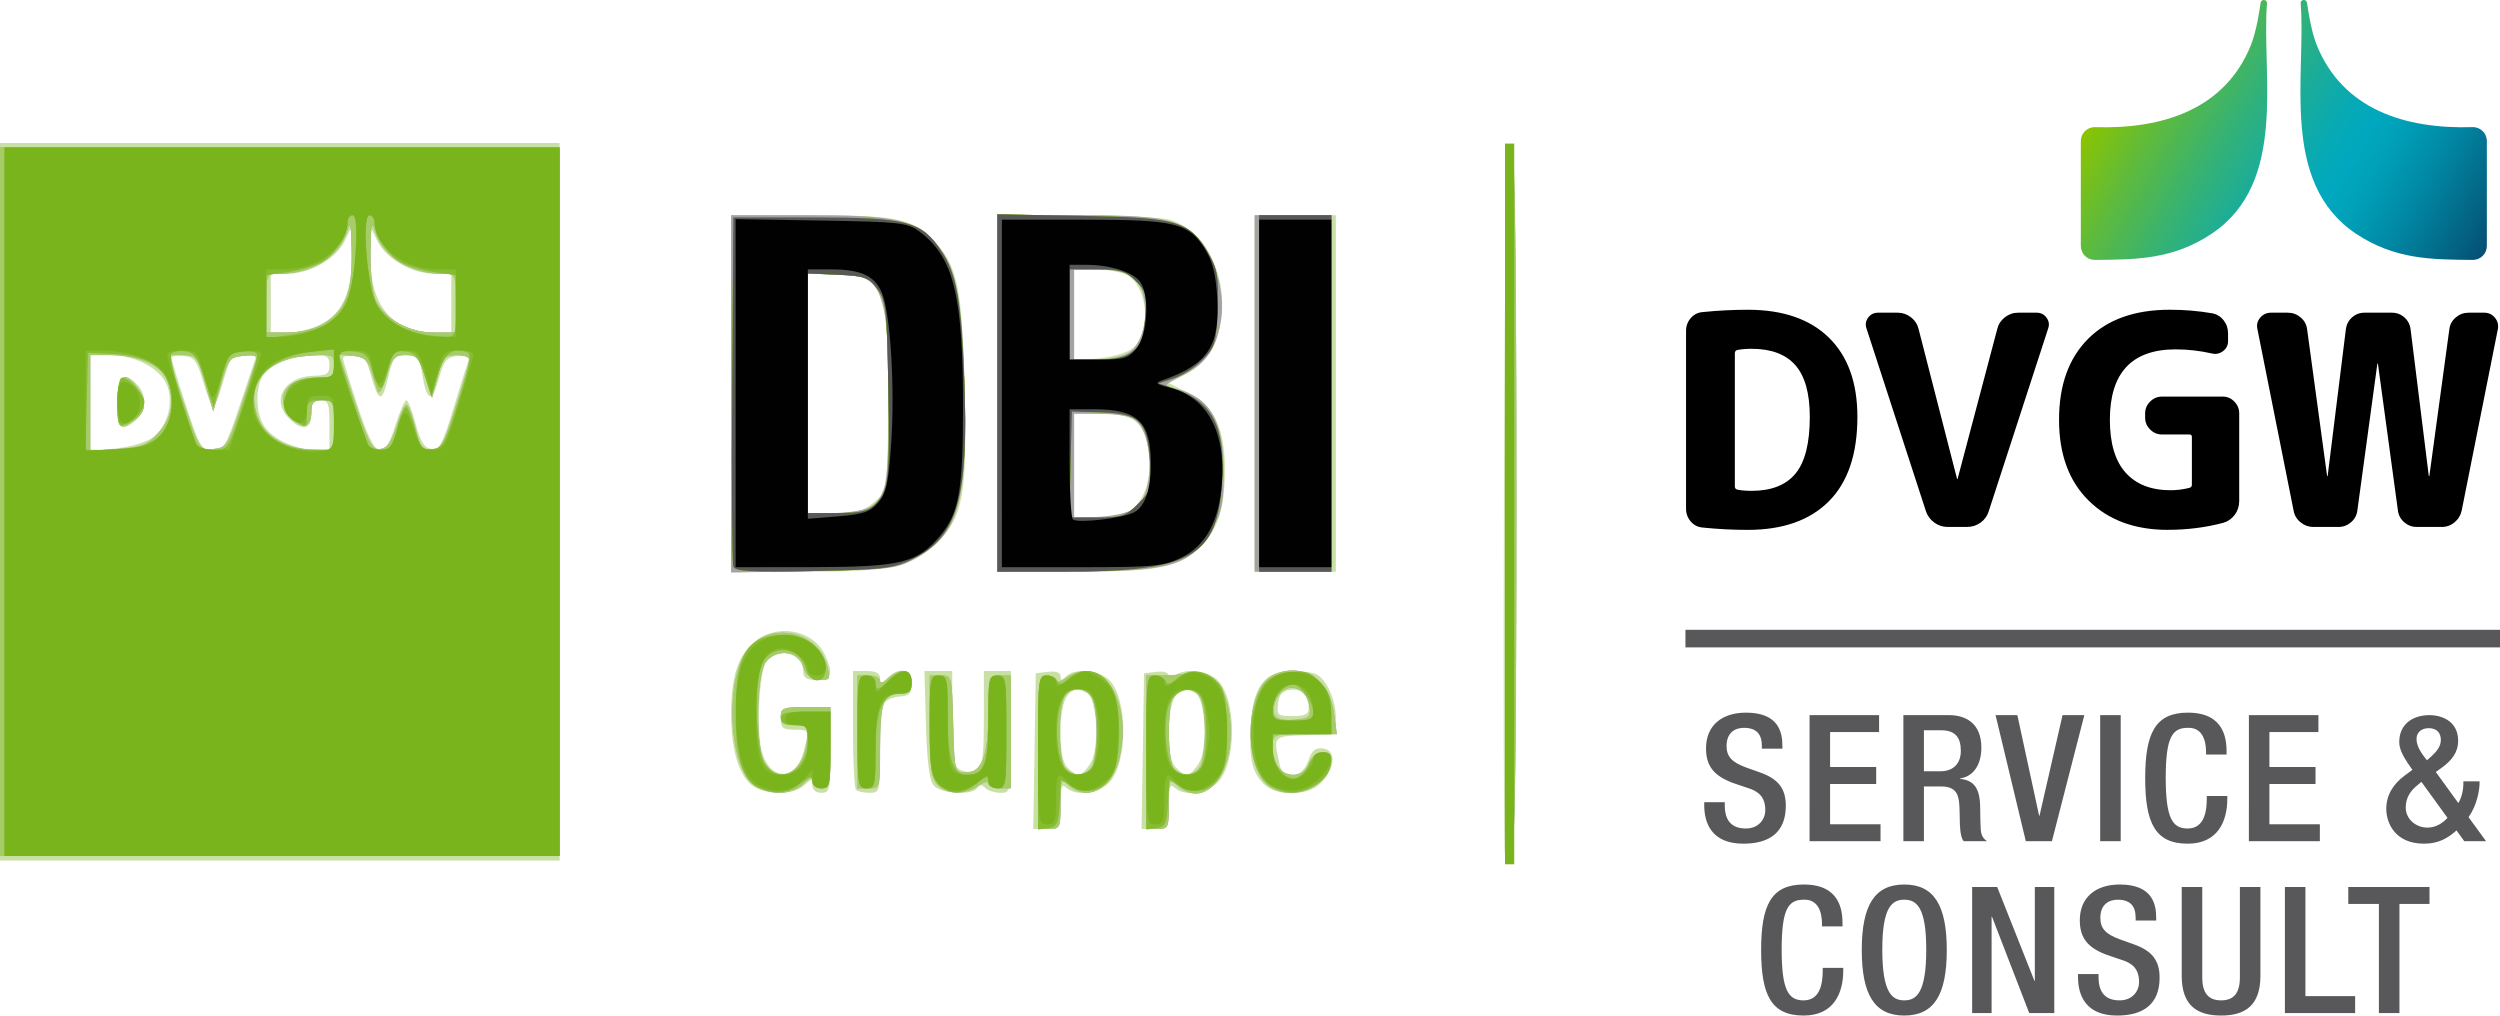
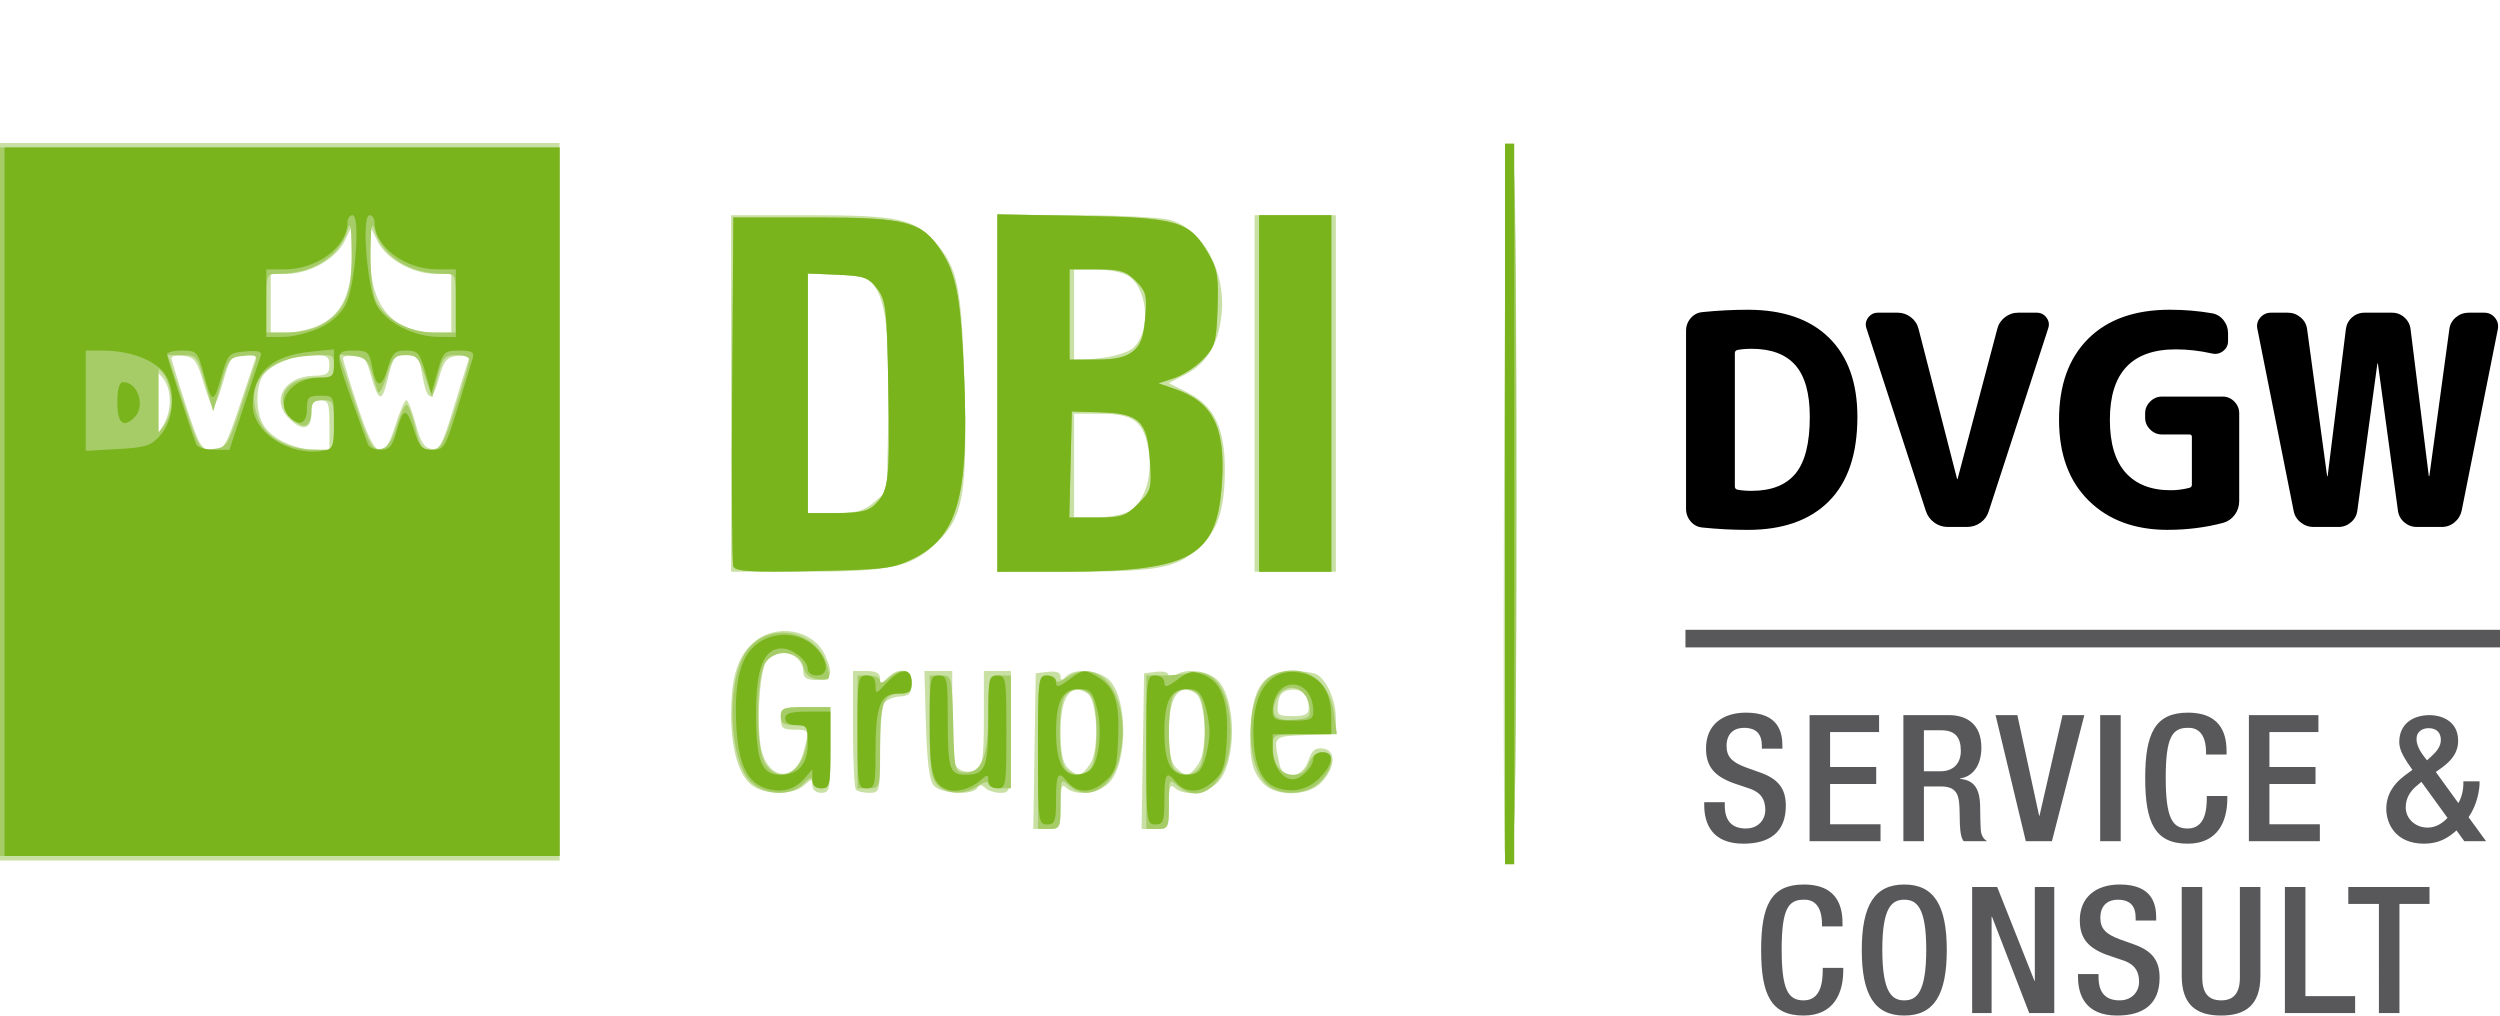
<svg xmlns="http://www.w3.org/2000/svg" xmlns:ns1="http://sodipodi.sourceforge.net/DTD/sodipodi-0.dtd" xmlns:ns2="http://www.inkscape.org/namespaces/inkscape" version="1.1" id="svg2" width="590.883" height="240.029" viewBox="0 0 590.883 240.029" ns1:docname="logo.svg" ns2:version="1.3.2 (091e20e, 2023-11-25, custom)" xml:space="preserve">
  <defs id="defs6">
    <linearGradient id="Farbverlauf_DVGW_2" x1="58.912" y1="22.665" x2="95.898" y2="44.018" gradientUnits="userSpaceOnUse">
      <stop offset="0" stop-color="#8bc400" id="stop1" />
      <stop offset=".153" stop-color="#5dba3e" id="stop2" />
      <stop offset=".304" stop-color="#35b275" id="stop3" />
      <stop offset=".434" stop-color="#18ac9d" id="stop4" />
      <stop offset=".537" stop-color="#06a9b6" id="stop5" />
      <stop offset=".6" stop-color="#00a8bf" id="stop6" />
      <stop offset=".674" stop-color="#009fb7" id="stop7" />
      <stop offset=".794" stop-color="#0186a2" id="stop8" />
      <stop offset=".944" stop-color="#045f80" id="stop9" />
      <stop offset="1" stop-color="#054f73" id="stop10" />
    </linearGradient>
  </defs>
  <ns1:namedview id="namedview4" pagecolor="#ffffff" bordercolor="#000000" borderopacity="0.25" ns2:showpageshadow="2" ns2:pageopacity="0.0" ns2:pagecheckerboard="0" ns2:deskcolor="#d1d1d1" showgrid="false" ns2:zoom="2.7533373" ns2:cx="402.78392" ns2:cy="118.58336" ns2:window-width="1920" ns2:window-height="1137" ns2:window-x="1912" ns2:window-y="-8" ns2:window-maximized="1" ns2:current-layer="g8" />
  <g ns2:groupmode="layer" ns2:label="Image" id="g8" transform="translate(-44.528,-4.562)">
    <path style="fill:#c9e0a4;stroke-width:1.067" d="M 44.528,123.154 V 38.354 h 66.133 66.133 v 84.8 84.8 H 110.662 44.528 Z m 36.188,-15.247 c 3.539,-2.642 5.011,-8.664 3.101,-12.686 -1.816,-3.824 -7.609,-6.73 -13.422,-6.732 l -4.533,-0.002 v 11.349 11.349 l 6.071,-0.627 c 3.436,-0.355 7.248,-1.506 8.784,-2.653 z m -8.455,-8.219 c 0,-6.269 1.402,-7.512 4.724,-4.19 2.248,2.248 2.119,6.125 -0.274,8.292 -3.426,3.1 -4.449,2.156 -4.449,-4.101 z m 29.161,0 3.75,-11.2 h -3.067 c -2.84,0 -3.201,0.477 -4.871,6.429 -0.992,3.536 -2.097,6.147 -2.455,5.803 -0.358,-0.344 -1.39,-3.118 -2.294,-6.162 -1.403,-4.729 -2.064,-5.585 -4.533,-5.874 -1.59,-0.186 -2.891,0.03 -2.891,0.479 0,0.449 1.542,5.521 3.427,11.271 3.212,9.799 3.607,10.455 6.306,10.455 2.706,0 3.103,-0.671 6.629,-11.2 z m 20.972,5.333 c 0,-5.156 -0.259,-5.867 -2.133,-5.867 -1.659,0 -2.133,0.711 -2.133,3.2 0,3.801 -2.165,4.235 -5.333,1.067 -4.291,-4.291 -1.002,-9.907 5.888,-10.054 3.107,-0.066 3.706,-0.466 3.709,-2.479 0.002,-2.036 -0.568,-2.4 -3.764,-2.4 -4.917,0 -10.695,2.461 -12.147,5.173 -1.691,3.16 -1.405,8.925 0.584,11.765 2.126,3.036 7.222,5.364 11.863,5.42 l 3.467,0.042 z m 15.607,0 c 1.017,-3.227 2.172,-5.867 2.567,-5.867 0.395,0 1.39,2.52 2.211,5.6 1.133,4.249 2.027,5.676 3.704,5.917 1.929,0.276 2.595,-0.947 5.225,-9.6 1.658,-5.454 3.247,-10.555 3.53,-11.335 0.369,-1.015 -0.352,-1.318 -2.535,-1.067 -2.647,0.305 -3.245,1.043 -4.52,5.576 -1.618,5.752 -2.786,5.24 -3.965,-1.736 -0.598,-3.537 -1.041,-4.022 -3.679,-4.022 -2.724,0 -3.119,0.497 -4.3,5.42 -1.439,5.997 -2.198,5.834 -4.109,-0.886 -1.068,-3.755 -1.74,-4.533 -3.913,-4.533 -1.443,0 -2.624,0.335 -2.624,0.745 0,0.41 1.542,5.45 3.427,11.2 4.155,12.675 6.115,13.677 8.98,4.588 z M 120.262,81.286 c 5.135,-2.565 7.469,-7.666 7.441,-16.265 l -0.023,-6.933 -1.739,3.528 c -2.059,4.178 -8.27,7.672 -13.637,7.672 h -3.776 v 6.933 6.933 l 4,-0.002 c 2.2,-9.12e-4 5.68,-0.841 7.733,-1.867 z m 30.933,-5.065 v -6.933 h -3.776 c -5.367,0 -11.578,-3.494 -13.637,-7.672 l -1.739,-3.528 -0.023,6.933 c -0.038,11.767 5.284,18.128 15.174,18.132 l 4,0.002 z M 400.219,206.621 c -0.28,-0.733 -0.385,-38.733 -0.233,-84.445 0.217,-65.344 0.561,-83.206 1.609,-83.556 1.059,-0.353 1.333,17.008 1.333,84.445 0,79.634 -0.329,89.791 -2.709,83.556 z m -111.183,-24.533 0.292,-18.4 2.933,-0.338 c 1.834,-0.211 2.933,0.169 2.933,1.013 0,1.051 0.284,1.066 1.28,0.071 2.107,-2.107 8.001,-1.534 10.37,1.009 4.292,4.607 4.224,19.437 -0.11,24.05 -2.534,2.698 -8.102,3.338 -10.26,1.18 -0.996,-0.996 -1.28,-0.047 -1.28,4.267 0,5.461 -0.05,5.547 -3.225,5.547 h -3.225 l 0.292,-18.4 z m 13.195,2.926 c 2.182,-3.33 1.679,-15.082 -0.711,-16.594 -4.013,-2.54 -6.326,0.8 -6.326,9.135 0,4.742 0.504,7.285 1.676,8.457 2.303,2.303 3.321,2.113 5.36,-0.998 z m 12.405,-2.926 0.292,-18.4 2.933,-0.338 c 1.834,-0.211 2.933,0.169 2.933,1.013 0,1.051 0.284,1.066 1.28,0.071 2.121,-2.121 8.002,-1.532 10.399,1.04 4.361,4.681 4.32,19.273 -0.068,23.943 -2.603,2.771 -8.143,3.445 -10.331,1.256 -0.996,-0.996 -1.28,-0.047 -1.28,4.267 0,5.461 -0.05,5.547 -3.225,5.547 h -3.225 l 0.292,-18.4 z m 13.195,2.926 c 2.182,-3.33 1.679,-15.082 -0.711,-16.594 -4.013,-2.54 -6.326,0.8 -6.326,9.135 0,4.742 0.504,7.285 1.676,8.457 2.303,2.303 3.321,2.113 5.36,-0.998 z m -105.983,4.815 c -2.938,-2.737 -4.508,-8.497 -4.508,-16.54 0,-8.779 1.595,-13.767 5.434,-16.998 5.359,-4.509 14.008,-2.907 16.746,3.102 2.064,4.53 1.618,5.896 -1.926,5.896 -2.37,0 -3.2,-0.498 -3.2,-1.92 0,-4.205 -5.84,-6.125 -8.583,-2.821 -1.896,2.284 -2.645,17.41 -1.095,22.106 2.133,6.463 7.842,6.373 9.654,-0.152 1.501,-5.405 1.472,-5.48 -2.11,-5.48 -2.702,0 -3.2,-0.415 -3.2,-2.667 0,-2.521 0.32,-2.667 5.867,-2.667 h 5.867 v 10.133 c 0,9.422 -0.15,10.133 -2.133,10.133 -1.274,0 -2.133,-0.711 -2.133,-1.765 0,-1.643 -0.136,-1.643 -1.951,0 -2.766,2.503 -9.872,2.301 -12.729,-0.361 z m 24.991,1.415 c -0.391,-0.391 -0.711,-6.871 -0.711,-14.4 v -13.689 h 3.2 c 2.198,0 3.2,0.525 3.2,1.676 0,1.524 0.152,1.524 1.676,0 2.79,-2.79 5.791,-2.139 5.79,1.257 -6.2e-4,2.415 -0.496,2.962 -2.806,3.096 -1.543,0.089 -3.215,0.809 -3.716,1.6 -0.501,0.791 -0.918,5.877 -0.927,11.304 -0.016,9.621 -0.078,9.867 -2.505,9.867 -1.369,0 -2.809,-0.32 -3.2,-0.711 z m 18.353,-1.049 c -1.007,-1.211 -1.575,-5.702 -1.82,-14.4 l -0.356,-12.64 h 3.289 3.289 v 11.162 c 0,9.601 0.265,11.304 1.894,12.176 1.202,0.643 2.567,0.637 3.733,-0.015 1.558,-0.872 1.839,-2.733 1.839,-12.176 v -11.147 h 3.2 3.2 v 14.4 c 0,14.315 -0.015,14.4 -2.453,14.4 -1.349,0 -2.975,-0.522 -3.613,-1.16 -0.835,-0.835 -1.36,-0.835 -1.876,0 -1.135,1.837 -8.664,1.399 -10.327,-0.601 z m 78.03,-0.346 c -2.837,-2.837 -3.555,-6.248 -3.035,-14.42 0.549,-8.629 3.372,-12.274 9.506,-12.274 2.196,0 4.771,0.298 5.72,0.663 2.468,0.947 4.848,6.071 4.848,10.436 v 3.738 l -7.2,0.315 c -7.777,0.341 -7.581,0.116 -6.083,6.982 0.833,3.817 5.317,3.234 6.75,-0.878 0.892,-2.557 1.676,-3.201 3.571,-2.93 3.093,0.443 2.864,4.505 -0.452,8.035 -3.029,3.225 -10.55,3.409 -13.626,0.333 z m 10.623,-17.894 c -0.027,-3.093 -1.679,-4.741 -4.371,-4.36 -1.873,0.265 -2.635,1.136 -2.884,3.293 -0.312,2.715 -0.054,2.933 3.467,2.933 2.918,0 3.8,-0.435 3.788,-1.867 z M 217.328,97.554 V 55.421 h 18.276 c 21.403,0 25.258,0.848 30.224,6.651 5.096,5.953 6.034,10.66 6.655,33.393 0.709,25.96 -0.224,31.256 -6.585,37.391 -6.05,5.834 -10.643,6.832 -31.443,6.832 h -17.128 z m 33.807,25.694 2.993,-2.573 0.355,-17.507 c 0.196,-9.635 -0.161,-20.349 -0.794,-23.827 -1.501,-8.254 -3.639,-10.054 -11.946,-10.054 h -6.282 v 28.267 28.267 h 6.341 c 5.163,0 6.896,-0.478 9.333,-2.573 z M 280.262,97.554 V 55.421 l 18.4,0.006 c 10.12,0.003 20.161,0.495 22.312,1.093 7.992,2.22 13.463,12.383 12.241,22.738 -0.802,6.797 -3.506,11.215 -8.426,13.768 l -4.007,2.079 4.54,2.292 c 6.216,3.138 8.735,8.431 8.706,18.292 -0.028,9.483 -1.751,14.53 -6.335,18.555 -5.276,4.633 -9.623,5.432 -29.564,5.439 l -17.867,0.006 z m 30.893,27.973 c 3.678,-1.861 5.808,-8.02 4.891,-14.138 -1.069,-7.125 -3.446,-9.034 -11.251,-9.034 h -6.4 v 12.267 12.267 l 5.067,-0.016 c 2.787,-0.009 6.249,-0.614 7.693,-1.345 z m 1.196,-38.72 c 4.501,-4.074 3.386,-15.013 -1.77,-17.362 -1.477,-0.673 -4.823,-1.224 -7.436,-1.224 h -4.75 v 10.816 10.816 l 5.977,-0.617 c 3.359,-0.347 6.854,-1.411 7.979,-2.429 z m 28.711,10.747 V 55.421 h 9.6 9.6 v 42.133 42.133 h -9.6 -9.6 z" id="path262" />
-     <path style="fill:#a3a3a3;stroke-width:1.067" d="M 44.528,123.154 V 39.421 h 66.133 66.133 v 83.733 83.733 H 110.662 44.528 Z m 37.492,-16.363 c 3.218,-3.602 3.844,-7.522 1.982,-12.419 C 82.689,90.918 77.193,88.487 70.696,88.487 h -4.834 v 11.328 11.328 l 6.559,-0.474 c 5.734,-0.415 6.941,-0.902 9.6,-3.878 z m -9.759,-7.104 c 0,-6.498 1.739,-7.78 4.74,-3.496 2.303,3.287 2.075,5.751 -0.71,7.702 -3.626,2.54 -4.029,2.119 -4.029,-4.206 z m 28.93,1.785 c 1.638,-4.885 3.281,-9.838 3.652,-11.008 0.593,-1.868 0.251,-2.085 -2.807,-1.785 -3.267,0.32 -3.595,0.737 -5.299,6.741 l -1.817,6.4 -1.904,-6.667 c -1.836,-6.427 -2.03,-6.667 -5.385,-6.667 h -3.481 l 3.77,11.259 c 3.758,11.223 3.781,11.258 7.032,10.933 3.07,-0.307 3.438,-0.849 6.24,-9.207 z m 22.27,3.548 c 0,-5.547 -0.145,-5.867 -2.667,-5.867 -2.116,0 -2.667,0.538 -2.667,2.604 0,3.945 -2.164,4.509 -4.936,1.286 -4.024,-4.679 -0.966,-9.223 6.206,-9.223 3.672,0 4.063,-0.269 4.063,-2.795 0,-2.756 -0.09,-2.788 -6.385,-2.333 -10.08,0.729 -14.782,6.888 -11.413,14.951 1.844,4.413 6.938,7.186 13.265,7.22 l 4.533,0.024 z m 14.806,0.267 c 0.863,-2.787 1.917,-5.067 2.342,-5.067 0.425,0 1.349,2.4 2.052,5.333 1.086,4.527 1.659,5.333 3.79,5.333 2.232,0 2.87,-1.124 5.76,-10.146 1.788,-5.58 3.25,-10.62 3.25,-11.2 0,-0.58 -1.383,-1.054 -3.073,-1.054 -2.767,0 -3.207,0.505 -4.414,5.067 l -1.34,5.067 -1.64,-5.067 c -1.439,-4.444 -2.006,-5.067 -4.621,-5.067 -2.631,0 -3.158,0.594 -4.5,5.067 -0.89,2.968 -1.752,4.404 -2.081,3.467 -0.309,-0.88 -0.997,-3.04 -1.529,-4.8 -0.768,-2.543 -1.65,-3.268 -4.295,-3.53 l -3.328,-0.33 3.792,11.323 c 3.328,9.937 4.065,11.283 6.029,10.997 1.631,-0.238 2.663,-1.699 3.806,-5.393 z M 121.01,81.064 c 5.146,-3.138 6.733,-7.159 6.627,-16.79 -0.071,-6.427 -0.301,-7.621 -1.012,-5.247 -1.865,6.228 -8.212,10.238 -16.23,10.255 -2.899,0.006 -2.933,0.088 -2.933,6.939 v 6.933 l 5.067,-0.004 c 3.142,-0.003 6.364,-0.795 8.482,-2.086 z m 31.252,-4.843 c 0,-6.851 -0.035,-6.933 -2.933,-6.939 -8.017,-0.016 -14.365,-4.027 -16.23,-10.255 -0.704,-2.352 -0.938,-1.071 -0.996,5.461 -0.043,4.865 0.497,9.666 1.257,11.168 2.228,4.403 7.894,7.499 13.726,7.499 h 5.176 z m 248.533,46.933 c 0,-55.111 0.365,-83.733 1.067,-83.733 0.702,0 1.067,28.622 1.067,83.733 0,55.111 -0.365,83.733 -1.067,83.733 -0.702,0 -1.067,-28.622 -1.067,-83.733 z m -110.933,59.2 c 0,-17.422 0.084,-18.133 2.133,-18.133 1.173,0 2.133,0.507 2.133,1.127 0,0.632 1.042,0.397 2.371,-0.533 8.319,-5.827 15.728,5.047 12.68,18.611 -1.688,7.515 -7.558,10.813 -12.034,6.763 -1.868,-1.69 -1.951,-1.509 -1.951,4.267 0,5.723 -0.137,6.032 -2.667,6.032 h -2.667 z m 12.762,3.27 c 0.607,-1.135 1.104,-4.766 1.104,-8.07 0,-3.304 -0.497,-6.935 -1.104,-8.07 -1.313,-2.454 -4.511,-2.694 -6.352,-0.476 -1.691,2.038 -1.66,15.092 0.04,17.141 1.805,2.175 5.009,1.908 6.311,-0.525 z m 12.838,-3.304 V 164.154 l 3.467,0.062 c 1.907,0.034 4.998,-0.241 6.87,-0.612 5.005,-0.991 8.452,2.823 9.399,10.399 1.614,12.916 -5.643,22.348 -12.452,16.185 -1.868,-1.69 -1.951,-1.509 -1.951,4.267 0,5.723 -0.137,6.032 -2.667,6.032 h -2.667 v -18.167 z m 12.762,3.304 c 0.607,-1.135 1.104,-4.766 1.104,-8.07 0,-3.304 -0.497,-6.935 -1.104,-8.07 -1.244,-2.325 -4.227,-2.705 -6.149,-0.783 -1.699,1.699 -1.699,16.008 0,17.707 1.922,1.922 4.905,1.542 6.149,-0.783 z m -106.047,3.93 c -5.221,-4.578 -6.194,-22.936 -1.616,-30.465 4.899,-8.056 17.405,-5.924 19.599,3.34 0.661,2.792 0.502,2.983 -2.218,2.667 -2.11,-0.246 -3.103,-1.087 -3.548,-3.008 -0.874,-3.775 -6.549,-4.338 -8.964,-0.889 -2.122,3.03 -2.35,19.275 -0.327,23.289 2.866,5.684 9.066,3.19 10.035,-4.037 0.598,-4.455 0.572,-4.496 -2.737,-4.496 -2.629,0 -3.34,-0.454 -3.34,-2.133 0,-1.875 0.711,-2.133 5.867,-2.133 h 5.867 v 9.6 c 0,8.889 -0.158,9.6 -2.133,9.6 -1.185,0 -2.133,-0.711 -2.133,-1.6 0,-1.244 -0.474,-1.126 -2.133,0.533 -2.924,2.924 -8.723,2.798 -12.218,-0.267 z m 43.85,0.449 c -1.421,-1.57 -1.765,-4.276 -1.765,-13.867 v -11.916 h 2.631 c 2.614,0 2.632,0.07 2.933,11.467 0.301,11.402 0.318,11.467 2.938,11.467 3.856,0 5.331,-3.897 5.349,-14.133 0.015,-8.671 0.055,-8.8 2.682,-8.8 h 2.667 v 13.333 13.333 h -2.667 c -1.467,0 -2.667,-0.507 -2.667,-1.127 0,-0.632 -1.042,-0.397 -2.371,0.533 -3.182,2.229 -7.57,2.098 -9.731,-0.29 z m 78.935,0.743 c -6.575,-3.822 -6.427,-22.89 0.206,-26.439 6.626,-3.546 13.485,0.54 14.628,8.714 l 0.708,5.067 h -7.588 c -7.434,0 -7.588,0.055 -7.588,2.737 0,4.194 1.892,6.863 4.864,6.863 1.851,0 2.963,-0.808 3.669,-2.667 0.621,-1.633 1.851,-2.667 3.174,-2.667 3.042,0 2.797,3.726 -0.458,6.982 -2.821,2.821 -8.088,3.46 -11.615,1.41 z m 9.089,-19.059 c -0.709,-5.495 -6.54,-6.263 -8.186,-1.077 -1.026,3.233 0.332,4.427 4.629,4.069 3.473,-0.29 3.863,-0.617 3.557,-2.992 z m -106.856,5.867 v -13.333 h 2.667 c 1.467,0 2.667,0.554 2.667,1.232 0,0.737 0.784,0.523 1.951,-0.533 2.949,-2.669 5.516,-2.249 5.516,0.901 0,2.071 -0.548,2.667 -2.453,2.667 -4.243,0 -5.013,1.918 -5.013,12.48 0,9.87 -0.013,9.92 -2.667,9.92 h -2.667 z M 217.328,97.656 V 55.421 l 17.867,0.006 c 20.211,0.007 24.861,0.908 29.713,5.76 5.494,5.494 7,12.277 7.607,34.263 0.77,27.896 -1.313,35.333 -11.494,41.038 -4.506,2.525 -5.793,2.686 -24.225,3.035 l -19.467,0.368 z m 32.48,26.929 c 1.738,-0.792 3.096,-2.613 3.778,-5.067 1.426,-5.134 1.369,-34.89 -0.08,-41.646 -1.473,-6.867 -3.849,-8.584 -11.882,-8.584 h -6.163 v 28.267 28.267 h 5.816 c 3.199,0 7.038,-0.556 8.53,-1.236 z M 280.262,97.554 V 55.421 h 18.508 c 19.891,0 23.933,0.729 28.732,5.182 3.809,3.535 6.563,12.712 5.702,18.998 -0.97,7.079 -3.357,10.716 -8.871,13.518 -4.933,2.507 -4.941,2.519 -1.999,3.257 8.265,2.074 11.431,7.589 11.431,19.909 0,6.868 -0.466,9.288 -2.484,12.9 -5.094,9.119 -9.346,10.441 -33.684,10.477 l -17.333,0.025 z m 32.98,26.745 c 4.434,-4.012 3.784,-18.329 -0.947,-20.861 -1.114,-0.596 -4.697,-1.084 -7.962,-1.084 h -5.937 v 12.395 12.395 l 6.36,-0.46 c 4.114,-0.298 7.111,-1.14 8.486,-2.384 z m -2.62,-35.988 c 5.396,-2.459 6.32,-14.987 1.36,-18.46 -1.375,-0.963 -4.633,-1.631 -7.957,-1.631 h -5.629 v 10.667 10.667 h 4.75 c 2.612,0 5.977,-0.559 7.476,-1.242 z m 30.44,9.242 V 55.421 h 9.067 9.067 v 42.133 42.133 h -9.067 -9.067 z" id="path260" />
-     <path style="fill:#a5cc67;stroke-width:1.067" d="M 44.528,123.154 V 39.421 h 66.133 66.133 v 83.733 83.733 H 110.662 44.528 Z m 37.492,-16.363 c 3.218,-3.602 3.844,-7.522 1.982,-12.419 C 82.689,90.918 77.193,88.487 70.696,88.487 h -4.834 v 11.328 11.328 l 6.559,-0.474 c 5.734,-0.415 6.941,-0.902 9.6,-3.878 z m -9.759,-7.104 c 0,-6.498 1.739,-7.78 4.74,-3.496 2.303,3.287 2.075,5.751 -0.71,7.702 -3.626,2.54 -4.029,2.119 -4.029,-4.206 z m 28.93,1.785 c 1.638,-4.885 3.281,-9.838 3.652,-11.008 0.593,-1.868 0.251,-2.085 -2.807,-1.785 -3.267,0.32 -3.595,0.737 -5.299,6.741 l -1.817,6.4 -1.904,-6.667 c -1.836,-6.427 -2.03,-6.667 -5.385,-6.667 h -3.481 l 3.77,11.259 c 3.758,11.223 3.781,11.258 7.032,10.933 3.07,-0.307 3.438,-0.849 6.24,-9.207 z m 22.27,3.548 c 0,-5.547 -0.145,-5.867 -2.667,-5.867 -2.116,0 -2.667,0.538 -2.667,2.604 0,3.945 -2.164,4.509 -4.936,1.286 -4.024,-4.679 -0.966,-9.223 6.206,-9.223 3.672,0 4.063,-0.269 4.063,-2.795 0,-2.756 -0.09,-2.788 -6.385,-2.333 -10.08,0.729 -14.782,6.888 -11.413,14.951 1.844,4.413 6.938,7.186 13.265,7.22 l 4.533,0.024 z m 14.806,0.267 c 0.863,-2.787 1.917,-5.067 2.342,-5.067 0.425,0 1.349,2.4 2.052,5.333 1.086,4.527 1.659,5.333 3.79,5.333 2.232,0 2.87,-1.124 5.76,-10.146 1.788,-5.58 3.25,-10.62 3.25,-11.2 0,-0.58 -1.383,-1.054 -3.073,-1.054 -2.767,0 -3.207,0.505 -4.414,5.067 l -1.34,5.067 -1.64,-5.067 c -1.439,-4.444 -2.006,-5.067 -4.621,-5.067 -2.631,0 -3.158,0.594 -4.5,5.067 -0.89,2.968 -1.752,4.404 -2.081,3.467 -0.309,-0.88 -0.997,-3.04 -1.529,-4.8 -0.768,-2.543 -1.65,-3.268 -4.295,-3.53 l -3.328,-0.33 3.792,11.323 c 3.328,9.937 4.065,11.283 6.029,10.997 1.631,-0.238 2.663,-1.699 3.806,-5.393 z M 121.01,81.064 c 5.146,-3.138 6.733,-7.159 6.627,-16.79 -0.071,-6.427 -0.301,-7.621 -1.012,-5.247 -1.865,6.228 -8.212,10.238 -16.23,10.255 -2.899,0.006 -2.933,0.088 -2.933,6.939 v 6.933 l 5.067,-0.004 c 3.142,-0.003 6.364,-0.795 8.482,-2.086 z m 31.252,-4.843 c 0,-6.851 -0.035,-6.933 -2.933,-6.939 -8.017,-0.016 -14.365,-4.027 -16.23,-10.255 -0.704,-2.352 -0.938,-1.071 -0.996,5.461 -0.043,4.865 0.497,9.666 1.257,11.168 2.228,4.403 7.894,7.499 13.726,7.499 h 5.176 z m 248.533,46.933 c 0,-55.111 0.365,-83.733 1.067,-83.733 0.702,0 1.067,28.622 1.067,83.733 0,55.111 -0.365,83.733 -1.067,83.733 -0.702,0 -1.067,-28.622 -1.067,-83.733 z m -110.933,59.2 c 0,-17.422 0.084,-18.133 2.133,-18.133 1.173,0 2.133,0.507 2.133,1.127 0,0.632 1.042,0.397 2.371,-0.533 8.319,-5.827 15.728,5.047 12.68,18.611 -1.688,7.515 -7.558,10.813 -12.034,6.763 -1.868,-1.69 -1.951,-1.509 -1.951,4.267 0,5.723 -0.137,6.032 -2.667,6.032 h -2.667 z m 12.762,3.27 c 0.607,-1.135 1.104,-4.766 1.104,-8.07 0,-3.304 -0.497,-6.935 -1.104,-8.07 -1.313,-2.454 -4.511,-2.694 -6.352,-0.476 -1.691,2.038 -1.66,15.092 0.04,17.141 1.805,2.175 5.009,1.908 6.311,-0.525 z m 12.838,-3.304 V 164.154 l 3.467,0.062 c 1.907,0.034 4.998,-0.241 6.87,-0.612 5.005,-0.991 8.452,2.823 9.399,10.399 1.614,12.916 -5.643,22.348 -12.452,16.185 -1.868,-1.69 -1.951,-1.509 -1.951,4.267 0,5.723 -0.137,6.032 -2.667,6.032 h -2.667 v -18.167 z m 12.762,3.304 c 0.607,-1.135 1.104,-4.766 1.104,-8.07 0,-3.304 -0.497,-6.935 -1.104,-8.07 -1.244,-2.325 -4.227,-2.705 -6.149,-0.783 -1.699,1.699 -1.699,16.008 0,17.707 1.922,1.922 4.905,1.542 6.149,-0.783 z m -106.047,3.93 c -5.221,-4.578 -6.194,-22.936 -1.616,-30.465 4.899,-8.056 17.405,-5.924 19.599,3.34 0.661,2.792 0.502,2.983 -2.218,2.667 -2.11,-0.246 -3.103,-1.087 -3.548,-3.008 -0.874,-3.775 -6.549,-4.338 -8.964,-0.889 -2.122,3.03 -2.35,19.275 -0.327,23.289 2.866,5.684 9.066,3.19 10.035,-4.037 0.598,-4.455 0.572,-4.496 -2.737,-4.496 -2.629,0 -3.34,-0.454 -3.34,-2.133 0,-1.875 0.711,-2.133 5.867,-2.133 h 5.867 v 9.6 c 0,8.889 -0.158,9.6 -2.133,9.6 -1.185,0 -2.133,-0.711 -2.133,-1.6 0,-1.244 -0.474,-1.126 -2.133,0.533 -2.924,2.924 -8.723,2.798 -12.218,-0.267 z m 43.85,0.449 c -1.421,-1.57 -1.765,-4.276 -1.765,-13.867 v -11.916 h 2.631 c 2.614,0 2.632,0.07 2.933,11.467 0.301,11.402 0.318,11.467 2.938,11.467 3.856,0 5.331,-3.897 5.349,-14.133 0.015,-8.671 0.055,-8.8 2.682,-8.8 h 2.667 v 13.333 13.333 h -2.667 c -1.467,0 -2.667,-0.507 -2.667,-1.127 0,-0.632 -1.042,-0.397 -2.371,0.533 -3.182,2.229 -7.57,2.098 -9.731,-0.29 z m 78.935,0.743 c -6.575,-3.822 -6.427,-22.89 0.206,-26.439 6.626,-3.546 13.485,0.54 14.628,8.714 l 0.708,5.067 h -7.588 c -7.434,0 -7.588,0.055 -7.588,2.737 0,4.194 1.892,6.863 4.864,6.863 1.851,0 2.963,-0.808 3.669,-2.667 0.621,-1.633 1.851,-2.667 3.174,-2.667 3.042,0 2.797,3.726 -0.458,6.982 -2.821,2.821 -8.088,3.46 -11.615,1.41 z m 9.089,-19.059 c -0.709,-5.495 -6.54,-6.263 -8.186,-1.077 -1.026,3.233 0.332,4.427 4.629,4.069 3.473,-0.29 3.863,-0.617 3.557,-2.992 z m -106.856,5.867 v -13.333 h 2.667 c 1.467,0 2.667,0.554 2.667,1.232 0,0.737 0.784,0.523 1.951,-0.533 2.949,-2.669 5.516,-2.249 5.516,0.901 0,2.071 -0.548,2.667 -2.453,2.667 -4.243,0 -5.013,1.918 -5.013,12.48 0,9.87 -0.013,9.92 -2.667,9.92 h -2.667 z M 217.856,138.456 c -0.304,-0.793 -0.427,-19.681 -0.274,-41.972 l 0.28,-40.53 19.2,0.007 c 21.818,0.008 25.339,0.937 29.909,7.893 3.668,5.582 4.709,11.398 5.461,30.508 1.087,27.629 -1.628,37.109 -12.1,42.26 -4.682,2.302 -6.768,2.56 -23.53,2.901 -14.732,0.3 -18.503,0.088 -18.946,-1.067 z m 33.579,-14.742 c 3.168,-3.168 3.427,-5.512 3.045,-27.562 -0.323,-18.674 -0.533,-20.558 -2.594,-23.323 -2.012,-2.698 -2.974,-3.041 -9.333,-3.324 l -7.09,-0.315 v 28.315 28.315 h 6.933 c 5.481,0 7.374,-0.441 9.04,-2.106 z m 28.827,-26.26 v -42.233 l 20,0.367 c 22.755,0.417 25.414,1.214 29.904,8.959 2.094,3.612 2.396,5.442 2.134,12.938 -0.279,7.988 -0.57,9.007 -3.414,11.975 -1.71,1.785 -4.782,3.797 -6.827,4.472 l -3.718,1.227 3.995,1.373 c 8.777,3.017 11.792,8.944 11.035,21.695 -1.072,18.07 -7.029,21.441 -37.909,21.454 l -15.2,0.006 z m 33.27,26.194 c 3.067,-3.067 3.216,-3.608 2.799,-10.156 -0.596,-9.368 -2.464,-11.209 -11.635,-11.474 l -6.834,-0.197 -0.301,12.533 -0.301,12.533 h 6.516 c 5.835,0 6.854,-0.338 9.756,-3.24 z m -1.224,-36.05 c 1.837,-1.487 2.534,-3.386 2.911,-7.923 0.442,-5.333 0.203,-6.258 -2.249,-8.711 -2.342,-2.342 -3.688,-2.744 -9.192,-2.744 h -6.448 v 10.667 10.667 h 6.282 c 4.503,0 6.966,-0.554 8.698,-1.956 z m 29.821,9.956 V 55.421 h 8.533 8.533 v 42.133 42.133 h -8.533 -8.533 z" id="path258" />
-     <path style="fill:#86bb32;stroke-width:1.067" d="M 45.595,123.154 V 39.421 h 65.6 65.6 v 83.733 83.733 h -65.6 -65.6 z m 34.155,-13.878 c 3.872,-2.003 5.312,-4.601 5.312,-9.589 0,-7.505 -4.422,-11.1 -14.149,-11.502 L 65.328,87.954 65.026,99.421 64.723,110.887 h 5.956 c 3.276,0 7.358,-0.725 9.071,-1.611 z m -7.488,-9.622 c 0,-3.208 0.48,-5.833 1.067,-5.833 1.544,0 5.333,4.023 5.333,5.663 0,1.895 -2.26,4.564 -4.533,5.355 -1.629,0.566 -1.867,-0.093 -1.867,-5.184 z m 29.64,0.779 c 1.885,-5.75 3.427,-11.061 3.427,-11.801 0,-0.871 -1.195,-1.228 -3.387,-1.012 -3.157,0.312 -3.508,0.769 -5.164,6.734 l -1.777,6.4 -2.036,-6.4 c -1.652,-5.194 -2.512,-6.467 -4.559,-6.757 -1.388,-0.196 -2.914,0.044 -3.392,0.533 -0.696,0.713 2.696,13.152 5.776,21.178 0.366,0.955 2.004,1.579 4.146,1.579 3.535,0 3.545,-0.015 6.967,-10.455 z m 21.56,4.588 c 0,-5.807 -0.032,-5.867 -3.2,-5.867 -2.872,0 -3.2,0.341 -3.2,3.33 0,3.212 -0.085,3.274 -2.4,1.746 -2.966,-1.958 -3.633,-6.357 -1.315,-8.675 1.012,-1.012 3.478,-1.734 5.925,-1.734 3.986,0 4.19,-0.163 4.19,-3.349 v -3.349 l -5.585,0.661 c -9.549,1.131 -14.842,6.884 -13.029,14.162 1.382,5.549 6.48,8.94 13.438,8.94 h 5.176 z m 15.023,0.587 c 0.744,-2.904 1.683,-5.076 2.086,-4.827 0.403,0.249 1.348,2.65 2.1,5.336 1.213,4.333 1.676,4.847 4.107,4.561 2.48,-0.292 3.065,-1.366 6.161,-11.322 2.723,-8.754 3.124,-11.113 1.968,-11.557 -3.379,-1.297 -5.331,0.223 -6.869,5.348 l -1.557,5.19 -1.643,-5.191 c -1.379,-4.36 -2.107,-5.245 -4.543,-5.525 -2.642,-0.304 -3.011,0.105 -4.137,4.574 -1.377,5.468 -2.052,5.408 -3.657,-0.327 -0.937,-3.35 -1.589,-3.961 -4.533,-4.247 -1.891,-0.184 -3.439,0.086 -3.439,0.6 0,0.759 4.968,16.109 6.905,21.334 0.272,0.733 1.665,1.333 3.096,1.333 2.225,0 2.797,-0.764 3.955,-5.28 z M 121.396,81.345 c 4.687,-2.769 6.528,-7.144 7.141,-16.967 0.395,-6.325 0.201,-8.957 -0.658,-8.957 -0.669,0 -1.217,0.744 -1.217,1.653 0,3.093 -3.227,7.906 -6.4,9.547 -1.74,0.9 -5.332,1.933 -7.982,2.296 l -4.818,0.66 v 7.459 7.459 l 5.545,-0.736 c 3.05,-0.405 6.825,-1.491 8.389,-2.415 z m 30.866,-4.446 v -7.322 l -4.818,-0.66 c -2.65,-0.363 -6.242,-1.397 -7.982,-2.296 -3.173,-1.641 -6.4,-6.454 -6.4,-9.547 0,-0.909 -0.548,-1.653 -1.217,-1.653 -1.935,0 -0.502,17.232 1.75,21.045 2.852,4.828 8.064,7.36 15.734,7.646 2.926,0.109 2.933,0.09 2.933,-7.212 z m 249.041,46.255 c 9e-5,-46.347 0.131,-65.151 0.292,-41.787 0.16,23.364 0.16,61.284 -1.5e-4,84.267 -0.16,22.983 -0.292,3.867 -0.292,-42.479 z m -111.441,59.274 c 0,-17.233 0.109,-18.208 2.044,-18.208 1.124,0 2.254,0.6 2.511,1.333 0.342,0.977 1.029,0.835 2.573,-0.533 3.657,-3.241 8.096,-2.195 10.511,2.476 2.045,3.955 2.044,16.162 -0.002,20.118 -1.955,3.78 -6.288,5.031 -9.695,2.799 l -2.498,-1.637 -0.322,5.588 c -0.28,4.867 -0.632,5.632 -2.722,5.929 l -2.4,0.341 v -18.208 z m 12.736,3.736 c 0.695,-0.838 1.264,-4.712 1.264,-8.61 0,-7.707 -1.193,-10.133 -4.981,-10.133 -1.873,0 -2.754,0.913 -3.727,3.86 -1.457,4.414 -0.856,12.44 1.108,14.806 1.678,2.022 4.692,2.059 6.337,0.078 z m 12.864,-3.736 c 0,-17.233 0.109,-18.208 2.044,-18.208 1.124,0 2.254,0.6 2.511,1.333 0.342,0.977 1.029,0.835 2.573,-0.533 2.735,-2.424 5.884,-2.367 9.008,0.162 2.174,1.761 2.556,3.15 2.891,10.515 0.283,6.223 -0.059,9.346 -1.283,11.713 -2.061,3.986 -6.313,5.289 -9.801,3.004 l -2.498,-1.637 -0.322,5.588 c -0.28,4.867 -0.632,5.632 -2.722,5.929 l -2.4,0.341 z m 12.868,3.578 c 1.82,-2.193 1.74,-14.807 -0.107,-17.033 -1.933,-2.329 -5.517,-1.506 -7.179,1.648 -1.695,3.216 -1.208,13.025 0.765,15.402 1.774,2.137 4.74,2.13 6.521,-0.017 z m -104.382,4.831 c -3.744,-1.503 -5.553,-7.218 -5.553,-17.549 0,-14.337 2.717,-18.667 11.712,-18.667 5.188,0 9.622,3.664 9.622,7.952 0,3.699 -3.772,3.763 -4.697,0.079 -1.3,-5.18 -7.867,-6.058 -10.368,-1.385 -1.972,3.685 -1.607,20.435 0.515,23.675 3.65,5.57 10.283,2.028 10.283,-5.492 0,-3.173 -0.295,-3.496 -3.2,-3.496 -2.133,0 -3.2,-0.533 -3.2,-1.6 0,-1.228 1.363,-1.6 5.867,-1.6 h 5.867 v 9.067 c 0,8.356 -0.167,9.067 -2.133,9.067 -1.229,0 -2.133,-0.711 -2.133,-1.677 0,-1.391 -0.481,-1.299 -2.811,0.533 -3,2.36 -5.826,2.676 -9.77,1.093 z m 42.447,-1.016 c -1.875,-1.875 -2.133,-3.556 -2.133,-13.867 0,-11.022 0.129,-11.733 2.133,-11.733 1.965,0 2.133,0.711 2.133,8.997 0,11.076 1.111,14.469 4.736,14.469 3.854,0 4.864,-2.866 4.864,-13.797 0,-8.959 0.157,-9.67 2.133,-9.67 2.02,0 2.133,0.711 2.133,13.333 0,12.622 -0.114,13.333 -2.133,13.333 -1.229,0 -2.133,-0.711 -2.133,-1.677 0,-1.391 -0.481,-1.299 -2.811,0.533 -3.534,2.78 -6.197,2.803 -8.923,0.077 z m 78.933,0.756 c -4.476,-2.258 -6.46,-11.057 -4.271,-18.939 1.591,-5.727 3.382,-7.501 8.227,-8.151 3.76,-0.504 4.822,-0.185 7.163,2.156 2.147,2.147 2.748,3.809 2.748,7.596 v 4.848 h -6.933 -6.933 v 3.568 c 0,4.019 3.219,7.729 5.836,6.725 0.907,-0.348 2.202,-1.846 2.878,-3.329 1.302,-2.857 5.153,-3.742 5.153,-1.184 0,2.94 -1.36,4.984 -4.343,6.527 -3.678,1.902 -6.028,1.947 -9.524,0.184 z m 9.6,-17.586 c 0,-2.534 -2.958,-6.637 -4.784,-6.637 -2.302,0 -4.816,3.102 -4.816,5.943 0,2.359 0.429,2.59 4.8,2.59 3.889,0 4.8,-0.36 4.8,-1.896 z m -107.733,4.563 c 0,-12.622 0.114,-13.333 2.133,-13.333 1.185,0 2.133,0.711 2.133,1.6 0,2.127 0.648,2.018 3.2,-0.533 2.971,-2.971 5.333,-2.735 5.333,0.533 0,2.117 -0.537,2.667 -2.606,2.667 -4.34,0 -5.927,3.634 -5.927,13.571 0,8.118 -0.172,8.829 -2.133,8.829 -2.02,0 -2.133,-0.711 -2.133,-13.333 z M 217.856,138.456 c -0.304,-0.793 -0.427,-19.681 -0.274,-41.972 l 0.28,-40.53 19.2,0.007 c 21.818,0.008 25.339,0.937 29.909,7.893 3.668,5.582 4.709,11.398 5.461,30.508 1.087,27.629 -1.628,37.109 -12.1,42.26 -4.682,2.302 -6.768,2.56 -23.53,2.901 -14.732,0.3 -18.503,0.088 -18.946,-1.067 z m 33.579,-14.742 c 3.168,-3.168 3.427,-5.512 3.045,-27.562 -0.323,-18.674 -0.533,-20.558 -2.594,-23.323 -2.012,-2.698 -2.974,-3.041 -9.333,-3.324 l -7.09,-0.315 v 28.315 28.315 h 6.933 c 5.481,0 7.374,-0.441 9.04,-2.106 z m 28.827,-26.26 v -42.233 l 20,0.367 c 22.755,0.417 25.414,1.214 29.904,8.959 2.094,3.612 2.396,5.442 2.134,12.938 -0.279,7.988 -0.57,9.007 -3.414,11.975 -1.71,1.785 -4.782,3.797 -6.827,4.472 l -3.718,1.227 3.995,1.373 c 8.777,3.017 11.792,8.944 11.035,21.695 -1.072,18.07 -7.029,21.441 -37.909,21.454 l -15.2,0.006 z m 33.27,26.194 c 3.067,-3.067 3.216,-3.608 2.799,-10.156 -0.596,-9.368 -2.464,-11.209 -11.635,-11.474 l -6.834,-0.197 -0.301,12.533 -0.301,12.533 h 6.516 c 5.835,0 6.854,-0.338 9.756,-3.24 z m -1.224,-36.05 c 1.837,-1.487 2.534,-3.386 2.911,-7.923 0.442,-5.333 0.203,-6.258 -2.249,-8.711 -2.342,-2.342 -3.688,-2.744 -9.192,-2.744 h -6.448 v 10.667 10.667 h 6.282 c 4.503,0 6.966,-0.554 8.698,-1.956 z m 29.821,9.956 V 55.421 h 8.533 8.533 v 42.133 42.133 h -8.533 -8.533 z" id="path256" />
+     <path style="fill:#a5cc67;stroke-width:1.067" d="M 44.528,123.154 V 39.421 h 66.133 66.133 v 83.733 83.733 H 110.662 44.528 Z m 37.492,-16.363 c 3.218,-3.602 3.844,-7.522 1.982,-12.419 C 82.689,90.918 77.193,88.487 70.696,88.487 h -4.834 l 6.559,-0.474 c 5.734,-0.415 6.941,-0.902 9.6,-3.878 z m -9.759,-7.104 c 0,-6.498 1.739,-7.78 4.74,-3.496 2.303,3.287 2.075,5.751 -0.71,7.702 -3.626,2.54 -4.029,2.119 -4.029,-4.206 z m 28.93,1.785 c 1.638,-4.885 3.281,-9.838 3.652,-11.008 0.593,-1.868 0.251,-2.085 -2.807,-1.785 -3.267,0.32 -3.595,0.737 -5.299,6.741 l -1.817,6.4 -1.904,-6.667 c -1.836,-6.427 -2.03,-6.667 -5.385,-6.667 h -3.481 l 3.77,11.259 c 3.758,11.223 3.781,11.258 7.032,10.933 3.07,-0.307 3.438,-0.849 6.24,-9.207 z m 22.27,3.548 c 0,-5.547 -0.145,-5.867 -2.667,-5.867 -2.116,0 -2.667,0.538 -2.667,2.604 0,3.945 -2.164,4.509 -4.936,1.286 -4.024,-4.679 -0.966,-9.223 6.206,-9.223 3.672,0 4.063,-0.269 4.063,-2.795 0,-2.756 -0.09,-2.788 -6.385,-2.333 -10.08,0.729 -14.782,6.888 -11.413,14.951 1.844,4.413 6.938,7.186 13.265,7.22 l 4.533,0.024 z m 14.806,0.267 c 0.863,-2.787 1.917,-5.067 2.342,-5.067 0.425,0 1.349,2.4 2.052,5.333 1.086,4.527 1.659,5.333 3.79,5.333 2.232,0 2.87,-1.124 5.76,-10.146 1.788,-5.58 3.25,-10.62 3.25,-11.2 0,-0.58 -1.383,-1.054 -3.073,-1.054 -2.767,0 -3.207,0.505 -4.414,5.067 l -1.34,5.067 -1.64,-5.067 c -1.439,-4.444 -2.006,-5.067 -4.621,-5.067 -2.631,0 -3.158,0.594 -4.5,5.067 -0.89,2.968 -1.752,4.404 -2.081,3.467 -0.309,-0.88 -0.997,-3.04 -1.529,-4.8 -0.768,-2.543 -1.65,-3.268 -4.295,-3.53 l -3.328,-0.33 3.792,11.323 c 3.328,9.937 4.065,11.283 6.029,10.997 1.631,-0.238 2.663,-1.699 3.806,-5.393 z M 121.01,81.064 c 5.146,-3.138 6.733,-7.159 6.627,-16.79 -0.071,-6.427 -0.301,-7.621 -1.012,-5.247 -1.865,6.228 -8.212,10.238 -16.23,10.255 -2.899,0.006 -2.933,0.088 -2.933,6.939 v 6.933 l 5.067,-0.004 c 3.142,-0.003 6.364,-0.795 8.482,-2.086 z m 31.252,-4.843 c 0,-6.851 -0.035,-6.933 -2.933,-6.939 -8.017,-0.016 -14.365,-4.027 -16.23,-10.255 -0.704,-2.352 -0.938,-1.071 -0.996,5.461 -0.043,4.865 0.497,9.666 1.257,11.168 2.228,4.403 7.894,7.499 13.726,7.499 h 5.176 z m 248.533,46.933 c 0,-55.111 0.365,-83.733 1.067,-83.733 0.702,0 1.067,28.622 1.067,83.733 0,55.111 -0.365,83.733 -1.067,83.733 -0.702,0 -1.067,-28.622 -1.067,-83.733 z m -110.933,59.2 c 0,-17.422 0.084,-18.133 2.133,-18.133 1.173,0 2.133,0.507 2.133,1.127 0,0.632 1.042,0.397 2.371,-0.533 8.319,-5.827 15.728,5.047 12.68,18.611 -1.688,7.515 -7.558,10.813 -12.034,6.763 -1.868,-1.69 -1.951,-1.509 -1.951,4.267 0,5.723 -0.137,6.032 -2.667,6.032 h -2.667 z m 12.762,3.27 c 0.607,-1.135 1.104,-4.766 1.104,-8.07 0,-3.304 -0.497,-6.935 -1.104,-8.07 -1.313,-2.454 -4.511,-2.694 -6.352,-0.476 -1.691,2.038 -1.66,15.092 0.04,17.141 1.805,2.175 5.009,1.908 6.311,-0.525 z m 12.838,-3.304 V 164.154 l 3.467,0.062 c 1.907,0.034 4.998,-0.241 6.87,-0.612 5.005,-0.991 8.452,2.823 9.399,10.399 1.614,12.916 -5.643,22.348 -12.452,16.185 -1.868,-1.69 -1.951,-1.509 -1.951,4.267 0,5.723 -0.137,6.032 -2.667,6.032 h -2.667 v -18.167 z m 12.762,3.304 c 0.607,-1.135 1.104,-4.766 1.104,-8.07 0,-3.304 -0.497,-6.935 -1.104,-8.07 -1.244,-2.325 -4.227,-2.705 -6.149,-0.783 -1.699,1.699 -1.699,16.008 0,17.707 1.922,1.922 4.905,1.542 6.149,-0.783 z m -106.047,3.93 c -5.221,-4.578 -6.194,-22.936 -1.616,-30.465 4.899,-8.056 17.405,-5.924 19.599,3.34 0.661,2.792 0.502,2.983 -2.218,2.667 -2.11,-0.246 -3.103,-1.087 -3.548,-3.008 -0.874,-3.775 -6.549,-4.338 -8.964,-0.889 -2.122,3.03 -2.35,19.275 -0.327,23.289 2.866,5.684 9.066,3.19 10.035,-4.037 0.598,-4.455 0.572,-4.496 -2.737,-4.496 -2.629,0 -3.34,-0.454 -3.34,-2.133 0,-1.875 0.711,-2.133 5.867,-2.133 h 5.867 v 9.6 c 0,8.889 -0.158,9.6 -2.133,9.6 -1.185,0 -2.133,-0.711 -2.133,-1.6 0,-1.244 -0.474,-1.126 -2.133,0.533 -2.924,2.924 -8.723,2.798 -12.218,-0.267 z m 43.85,0.449 c -1.421,-1.57 -1.765,-4.276 -1.765,-13.867 v -11.916 h 2.631 c 2.614,0 2.632,0.07 2.933,11.467 0.301,11.402 0.318,11.467 2.938,11.467 3.856,0 5.331,-3.897 5.349,-14.133 0.015,-8.671 0.055,-8.8 2.682,-8.8 h 2.667 v 13.333 13.333 h -2.667 c -1.467,0 -2.667,-0.507 -2.667,-1.127 0,-0.632 -1.042,-0.397 -2.371,0.533 -3.182,2.229 -7.57,2.098 -9.731,-0.29 z m 78.935,0.743 c -6.575,-3.822 -6.427,-22.89 0.206,-26.439 6.626,-3.546 13.485,0.54 14.628,8.714 l 0.708,5.067 h -7.588 c -7.434,0 -7.588,0.055 -7.588,2.737 0,4.194 1.892,6.863 4.864,6.863 1.851,0 2.963,-0.808 3.669,-2.667 0.621,-1.633 1.851,-2.667 3.174,-2.667 3.042,0 2.797,3.726 -0.458,6.982 -2.821,2.821 -8.088,3.46 -11.615,1.41 z m 9.089,-19.059 c -0.709,-5.495 -6.54,-6.263 -8.186,-1.077 -1.026,3.233 0.332,4.427 4.629,4.069 3.473,-0.29 3.863,-0.617 3.557,-2.992 z m -106.856,5.867 v -13.333 h 2.667 c 1.467,0 2.667,0.554 2.667,1.232 0,0.737 0.784,0.523 1.951,-0.533 2.949,-2.669 5.516,-2.249 5.516,0.901 0,2.071 -0.548,2.667 -2.453,2.667 -4.243,0 -5.013,1.918 -5.013,12.48 0,9.87 -0.013,9.92 -2.667,9.92 h -2.667 z M 217.856,138.456 c -0.304,-0.793 -0.427,-19.681 -0.274,-41.972 l 0.28,-40.53 19.2,0.007 c 21.818,0.008 25.339,0.937 29.909,7.893 3.668,5.582 4.709,11.398 5.461,30.508 1.087,27.629 -1.628,37.109 -12.1,42.26 -4.682,2.302 -6.768,2.56 -23.53,2.901 -14.732,0.3 -18.503,0.088 -18.946,-1.067 z m 33.579,-14.742 c 3.168,-3.168 3.427,-5.512 3.045,-27.562 -0.323,-18.674 -0.533,-20.558 -2.594,-23.323 -2.012,-2.698 -2.974,-3.041 -9.333,-3.324 l -7.09,-0.315 v 28.315 28.315 h 6.933 c 5.481,0 7.374,-0.441 9.04,-2.106 z m 28.827,-26.26 v -42.233 l 20,0.367 c 22.755,0.417 25.414,1.214 29.904,8.959 2.094,3.612 2.396,5.442 2.134,12.938 -0.279,7.988 -0.57,9.007 -3.414,11.975 -1.71,1.785 -4.782,3.797 -6.827,4.472 l -3.718,1.227 3.995,1.373 c 8.777,3.017 11.792,8.944 11.035,21.695 -1.072,18.07 -7.029,21.441 -37.909,21.454 l -15.2,0.006 z m 33.27,26.194 c 3.067,-3.067 3.216,-3.608 2.799,-10.156 -0.596,-9.368 -2.464,-11.209 -11.635,-11.474 l -6.834,-0.197 -0.301,12.533 -0.301,12.533 h 6.516 c 5.835,0 6.854,-0.338 9.756,-3.24 z m -1.224,-36.05 c 1.837,-1.487 2.534,-3.386 2.911,-7.923 0.442,-5.333 0.203,-6.258 -2.249,-8.711 -2.342,-2.342 -3.688,-2.744 -9.192,-2.744 h -6.448 v 10.667 10.667 h 6.282 c 4.503,0 6.966,-0.554 8.698,-1.956 z m 29.821,9.956 V 55.421 h 8.533 8.533 v 42.133 42.133 h -8.533 -8.533 z" id="path258" />
    <path style="fill:#79b41c;stroke-width:1.067" d="M 45.595,123.154 V 39.421 h 65.6 65.6 v 83.733 83.733 h -65.6 -65.6 z m 77.867,-18.791 c 0,-6.262 -0.007,-6.276 -3.2,-6.276 -2.844,0 -3.2,0.356 -3.2,3.2 0,3.355 -1.777,4.197 -4.053,1.92 -3.717,-3.717 0.485,-9.387 6.957,-9.387 3.208,0 3.496,-0.276 3.496,-3.349 v -3.349 l -5.772,0.596 c -9.05,0.934 -13.428,5.022 -13.428,12.536 0,6.6 8.797,12.265 16.8,10.818 2.168,-0.392 2.4,-1.041 2.4,-6.709 z m -40.938,2.956 c 3.559,-4.138 3.581,-12.147 0.042,-15.471 -2.926,-2.749 -8.144,-4.427 -13.764,-4.427 h -4.007 v 11.854 11.854 l 7.595,-0.429 c 6.704,-0.379 7.893,-0.775 10.133,-3.38 z M 72.262,99.687 c 0,-3.227 0.454,-4.8 1.387,-4.8 3.488,0 5.308,5.679 2.667,8.32 -2.635,2.635 -4.053,1.403 -4.053,-3.52 z m 29.935,0.8 c 1.895,-5.72 3.678,-11.033 3.963,-11.806 0.385,-1.043 -0.539,-1.319 -3.581,-1.067 -3.975,0.329 -4.151,0.517 -5.788,6.195 -1.837,6.37 -2.188,6.261 -4.238,-1.322 -1.29,-4.771 -1.579,-5.067 -4.964,-5.067 -1.977,0 -3.595,0.39 -3.595,0.867 0,0.708 5.052,16.266 6.905,21.267 0.272,0.733 2.15,1.333 4.173,1.333 h 3.679 z m 36.214,5.542 c 1.492,-5.329 2.278,-5.168 4.204,0.858 1.06,3.316 1.77,4 4.152,4 2.694,0 3.064,-0.617 5.916,-9.867 1.673,-5.427 3.279,-10.707 3.568,-11.733 0.429,-1.521 -0.162,-1.867 -3.193,-1.867 -3.525,0 -3.793,0.264 -5.147,5.067 l -1.427,5.067 -1.44,-5.067 c -1.293,-4.55 -1.756,-5.067 -4.535,-5.067 -2.683,0 -3.264,0.564 -4.363,4.232 -1.466,4.894 -2.71,4.714 -3.695,-0.536 -0.629,-3.353 -1.028,-3.696 -4.308,-3.696 -4.494,0 -4.513,0.587 -0.385,11.927 1.777,4.88 3.441,9.473 3.7,10.206 0.258,0.733 1.622,1.333 3.031,1.333 2.13,0 2.791,-0.818 3.922,-4.858 z M 119.924,82.148 c 2.824,-1.282 5.145,-3.329 6.321,-5.577 2.233,-4.266 3.523,-21.15 1.617,-21.15 -0.66,0 -1.2,0.766 -1.2,1.702 0,5.738 -7.161,11.098 -14.828,11.098 h -4.372 v 8 8 l 4,-0.023 c 2.2,-0.013 6.008,-0.935 8.463,-2.05 z m 32.337,-5.927 v -8 h -4.372 c -7.667,0 -14.828,-5.359 -14.828,-11.098 0,-0.936 -0.54,-1.702 -1.2,-1.702 -1.907,0 -0.616,16.885 1.617,21.15 2.18,4.165 8.821,7.591 14.784,7.626 l 4,0.023 z m 249.041,46.933 c 9e-5,-46.347 0.131,-65.151 0.292,-41.787 0.16,23.364 0.16,61.284 -1.5e-4,84.267 -0.16,22.983 -0.292,3.867 -0.292,-42.479 z m -111.441,58.667 c 0,-16.889 0.086,-17.6 2.133,-17.6 1.204,0 2.133,0.711 2.133,1.632 0,1.296 0.671,1.136 3.255,-0.775 3.019,-2.232 3.463,-2.29 6.118,-0.8 4.454,2.5 5.684,5.913 5.309,14.724 -0.302,7.086 -0.627,8.1 -3.346,10.439 -3.174,2.731 -6.49,2.632 -8.787,-0.262 -2.035,-2.564 -2.549,-1.682 -2.549,4.374 0,5.156 -0.259,5.867 -2.133,5.867 -2.047,0 -2.133,-0.711 -2.133,-17.6 z m 12.623,4.48 c 1.921,-2.314 2.584,-9.638 1.304,-14.392 -1.078,-4.002 -1.554,-4.489 -4.394,-4.489 -3.771,0 -5.266,2.877 -5.266,10.133 0,6.757 1.547,10.133 4.643,10.133 1.409,0 3.08,-0.624 3.713,-1.386 z m 12.977,-4.48 c 0,-16.889 0.086,-17.6 2.133,-17.6 1.204,0 2.133,0.711 2.133,1.632 0,1.309 0.621,1.173 3.138,-0.688 2.777,-2.053 3.509,-2.167 6.354,-0.988 4.177,1.73 5.812,6.655 5.233,15.761 -0.384,6.023 -0.849,7.32 -3.422,9.533 -3.142,2.702 -6.466,2.592 -8.753,-0.29 -2.035,-2.564 -2.549,-1.682 -2.549,4.374 0,5.156 -0.259,5.867 -2.133,5.867 -2.047,0 -2.133,-0.711 -2.133,-17.6 z m 13.762,2.507 c 0.644,-1.848 1.171,-4.896 1.171,-6.774 0,-1.878 -0.527,-4.927 -1.171,-6.774 -0.954,-2.736 -1.75,-3.359 -4.293,-3.359 -3.702,0 -5.203,2.923 -5.203,10.133 0,7.21 1.501,10.133 5.203,10.133 2.543,0 3.339,-0.623 4.293,-3.359 z m -103.266,6.683 c -4.807,-1.323 -6.981,-5.809 -7.412,-15.291 -0.463,-10.186 0.993,-15.9 4.819,-18.909 3.928,-3.09 9.953,-2.9 13.541,0.425 3.414,3.164 3.79,6.984 0.689,6.984 -1.173,0 -2.133,-0.646 -2.133,-1.435 0,-2.112 -3.558,-4.965 -6.193,-4.965 -4.228,0 -6.077,4.711 -6.05,15.42 0.028,11.316 1.286,14.447 5.804,14.447 4.262,0 6.439,-2.55 6.439,-7.543 0,-3.759 -0.275,-4.19 -2.667,-4.19 -1.659,0 -2.667,-0.604 -2.667,-1.6 0,-1.209 1.304,-1.6 5.333,-1.6 h 5.333 v 9.067 c 0,8.356 -0.167,9.067 -2.133,9.067 -1.46,0 -2.133,-0.711 -2.133,-2.252 v -2.252 l -1.867,2.159 c -2.235,2.585 -5.212,3.429 -8.704,2.468 z m 42.571,0.192 c -3.545,-1.243 -4.267,-3.857 -4.267,-15.453 0,-10.818 0.132,-11.529 2.133,-11.529 1.982,0 2.133,0.711 2.133,10.046 0,12.056 0.424,13.421 4.167,13.421 4.735,0 5.433,-1.671 5.433,-13.013 0,-9.742 0.145,-10.453 2.133,-10.453 2.02,0 2.133,0.711 2.133,13.333 0,12.622 -0.114,13.333 -2.133,13.333 -1.274,0 -2.133,-0.711 -2.133,-1.765 0,-1.595 -0.181,-1.607 -1.867,-0.126 -2.291,2.012 -5.598,2.956 -7.733,2.207 z m 77.707,-0.48 c -3.698,-1.32 -5.531,-5.963 -5.457,-13.82 0.094,-10.001 4.936,-15.17 12.246,-13.074 4.065,1.166 6.132,4.61 6.154,10.258 l 0.016,4 h -6.933 -6.933 v 3.657 c 0,3.752 2.23,7.01 4.8,7.01 1.901,0 4.8,-2.945 4.8,-4.876 0,-0.838 0.96,-1.524 2.133,-1.524 2.82,0 2.705,2.457 -0.267,5.701 -2.839,3.1 -6.652,4.063 -10.559,2.668 z m 8.693,-18.04 c 0,-3.652 -2.031,-6.33 -4.8,-6.33 -2.769,0 -4.8,2.678 -4.8,6.33 0,1.9 0.66,2.203 4.8,2.203 4.14,0 4.8,-0.303 4.8,-2.203 z m -107.733,4.87 c 0,-12.622 0.114,-13.333 2.133,-13.333 1.471,0 2.133,0.711 2.133,2.289 0,2.196 0.106,2.174 2.616,-0.533 3.353,-3.618 5.918,-3.686 5.918,-0.156 0,2.257 -0.496,2.667 -3.226,2.667 -4.219,0 -5.307,2.857 -5.307,13.936 0,7.753 -0.179,8.464 -2.133,8.464 -2.02,0 -2.133,-0.711 -2.133,-13.333 z M 217.856,138.456 c -0.304,-0.793 -0.427,-19.681 -0.274,-41.972 l 0.28,-40.53 19.2,0.007 c 21.818,0.008 25.339,0.937 29.909,7.893 3.668,5.582 4.709,11.398 5.461,30.508 1.087,27.629 -1.628,37.109 -12.1,42.26 -4.682,2.302 -6.768,2.56 -23.53,2.901 -14.732,0.3 -18.503,0.088 -18.946,-1.067 z m 33.579,-14.742 c 3.168,-3.168 3.427,-5.512 3.045,-27.562 -0.323,-18.674 -0.533,-20.558 -2.594,-23.323 -2.012,-2.698 -2.974,-3.041 -9.333,-3.324 l -7.09,-0.315 v 28.315 28.315 h 6.933 c 5.481,0 7.374,-0.441 9.04,-2.106 z m 28.827,-26.26 v -42.233 l 20,0.367 c 22.755,0.417 25.414,1.214 29.904,8.959 2.094,3.612 2.396,5.442 2.134,12.938 -0.279,7.988 -0.57,9.007 -3.414,11.975 -1.71,1.785 -4.782,3.797 -6.827,4.472 l -3.718,1.227 3.995,1.373 c 8.777,3.017 11.792,8.944 11.035,21.695 -1.072,18.07 -7.029,21.441 -37.909,21.454 l -15.2,0.006 z m 33.27,26.194 c 3.067,-3.067 3.216,-3.608 2.799,-10.156 -0.596,-9.368 -2.464,-11.209 -11.635,-11.474 l -6.834,-0.197 -0.301,12.533 -0.301,12.533 h 6.516 c 5.835,0 6.854,-0.338 9.756,-3.24 z m -1.224,-36.05 c 1.837,-1.487 2.534,-3.386 2.911,-7.923 0.442,-5.333 0.203,-6.258 -2.249,-8.711 -2.342,-2.342 -3.688,-2.744 -9.192,-2.744 h -6.448 v 10.667 10.667 h 6.282 c 4.503,0 6.966,-0.554 8.698,-1.956 z m 29.821,9.956 V 55.421 h 8.533 8.533 v 42.133 42.133 h -8.533 -8.533 z" id="path254" />
-     <path style="fill:#585858;stroke-width:1.067" d="m 217.856,138.456 c -0.304,-0.793 -0.427,-19.681 -0.274,-41.972 l 0.28,-40.53 19.2,0.007 c 21.818,0.008 25.339,0.937 29.909,7.893 3.668,5.582 4.709,11.398 5.461,30.508 1.087,27.629 -1.628,37.109 -12.1,42.26 -4.682,2.302 -6.768,2.56 -23.53,2.901 -14.732,0.3 -18.503,0.088 -18.946,-1.067 z m 33.579,-14.742 c 3.168,-3.168 3.427,-5.512 3.045,-27.562 -0.323,-18.674 -0.533,-20.558 -2.594,-23.323 -2.012,-2.698 -2.974,-3.041 -9.333,-3.324 l -7.09,-0.315 v 28.315 28.315 h 6.933 c 5.481,0 7.374,-0.441 9.04,-2.106 z m 28.827,-26.26 v -42.233 l 20,0.367 c 22.755,0.417 25.414,1.214 29.904,8.959 2.094,3.612 2.396,5.442 2.134,12.938 -0.279,7.988 -0.57,9.007 -3.414,11.975 -1.71,1.785 -4.782,3.797 -6.827,4.472 l -3.718,1.227 3.995,1.373 c 8.777,3.017 11.792,8.944 11.035,21.695 -1.072,18.07 -7.029,21.441 -37.909,21.454 l -15.2,0.006 z m 33.27,26.194 c 3.067,-3.067 3.216,-3.608 2.799,-10.156 -0.596,-9.368 -2.464,-11.209 -11.635,-11.474 l -6.834,-0.197 -0.301,12.533 -0.301,12.533 h 6.516 c 5.835,0 6.854,-0.338 9.756,-3.24 z m -1.224,-36.05 c 1.837,-1.487 2.534,-3.386 2.911,-7.923 0.442,-5.333 0.203,-6.258 -2.249,-8.711 -2.342,-2.342 -3.688,-2.744 -9.192,-2.744 h -6.448 v 10.667 10.667 h 6.282 c 4.503,0 6.966,-0.554 8.698,-1.956 z m 29.821,9.956 V 55.421 h 8.533 8.533 v 42.133 42.133 h -8.533 -8.533 z" id="path252" />
-     <path style="fill:#010101;stroke-width:1.067" d="M 218.395,97.489 V 56.358 l 20.192,0.331 c 18.527,0.304 20.44,0.515 23.2,2.563 8.112,6.018 10.363,15.04 10.354,41.502 -0.007,19.878 -0.949,25.139 -5.463,30.503 -5.341,6.347 -9.277,7.314 -29.883,7.34 l -18.4,0.023 z m 33.698,25.865 c 1.902,-2.211 2.434,-4.629 3.069,-13.949 0.904,-13.27 -0.158,-30.679 -2.173,-35.591 -1.679,-4.095 -4.965,-5.593 -12.264,-5.593 h -5.264 v 29.479 29.479 l 7.165,-0.575 c 5.922,-0.475 7.565,-1.039 9.466,-3.25 z m 29.235,-25.8 V 56.487 h 19.305 c 21.835,0 24.878,0.757 28.846,7.179 1.639,2.652 2.445,5.98 2.75,11.353 0.646,11.384 -2.258,15.713 -13.035,19.433 -1.771,0.612 -1.455,0.91 1.868,1.758 8.785,2.244 13.231,10.478 12.26,22.708 -0.713,8.976 -3.846,14.657 -9.628,17.456 -4.18,2.024 -6.504,2.246 -23.502,2.246 h -18.863 z m 31.251,28.094 c 2.604,-1.39 3.949,-5.335 3.949,-11.58 0,-9.805 -3.116,-12.781 -13.384,-12.781 h -5.816 v 12.622 c 0,6.942 0.36,12.982 0.8,13.423 0.984,0.984 11.817,-0.278 14.451,-1.684 z m 0.672,-38.904 c 2.602,-3.308 3.015,-12.573 0.697,-15.63 -1.727,-2.277 -7.088,-3.96 -12.612,-3.96 h -4.007 v 11.2 11.2 h 6.856 c 6.136,0 7.088,-0.295 9.067,-2.811 z m 28.877,10.811 V 56.487 h 8.533 8.533 v 41.067 41.067 h -8.533 -8.533 z" id="path250" />
    <rect style="fill:#79b41c;fill-opacity:1;stroke-width:0;paint-order:stroke fill markers" id="rect1" width="2.179" height="170.339" x="400.242" y="38.499" />
    <g id="g1" transform="matrix(2.257,0,0,2.257,411.042,-27.427)">
      <g id="Markenzusatz">
        <path id="Markenzusatz-2" d="M 18.228,98.177 V 98.51 c 0,1.608 0.735,2.423 2.207,2.423 1.339,0 2.036,-0.962 2.036,-1.924 0,-1.387 -0.717,-1.997 -1.924,-2.349 l -1.471,-0.499 c -1.962,-0.74 -2.811,-1.738 -2.811,-3.625 0,-2.404 1.679,-3.736 4.188,-3.736 3.451,0 3.81,2.108 3.81,3.478 v 0.296 h -2.15 v -0.277 c 0,-1.202 -0.527,-1.905 -1.886,-1.905 -0.924,0 -1.811,0.499 -1.811,1.905 0,1.128 0.585,1.701 2.019,2.237 l 1.452,0.518 c 1.904,0.666 2.734,1.665 2.734,3.496 0,2.811 -1.735,3.976 -4.451,3.976 -3.338,0 -4.093,-2.182 -4.093,-4.031 v -0.314 z m 8.88,-9.117 h 7.28 v 1.775 h -5.13 v 3.661 h 4.828 v 1.775 h -4.828 v 4.217 h 5.281 v 1.775 h -7.432 z m 9.824,0 h 4.753 c 1.886,0 3.414,0.942 3.414,3.402 0,1.701 -0.755,3.015 -2.244,3.236 v 0.037 c 1.357,0.13 2.036,0.851 2.112,2.7 0.019,0.869 0.019,1.887 0.075,2.682 0.057,0.647 0.358,0.943 0.641,1.146 H 43.25 c -0.207,-0.24 -0.302,-0.647 -0.358,-1.165 -0.037,-0.389 -0.057,-0.795 -0.057,-1.184 0,-0.389 -0.019,-0.832 -0.037,-1.313 -0.057,-1.442 -0.51,-2.071 -1.962,-2.071 h -1.754 v 5.733 h -2.15 z m 3.866,5.881 c 1.377,0 2.15,-0.814 2.15,-2.146 0,-1.405 -0.604,-2.146 -2.037,-2.146 h -1.829 v 4.291 z m 5.787,-5.881 h 2.282 l 2.282,10.541 h 0.037 l 2.414,-10.541 h 2.282 l -3.395,13.204 h -2.734 z m 10.955,0 h 2.15 v 13.204 h -2.15 z m 13.314,8.47 v 0.277 c 0,2.386 -1,4.716 -4.149,4.716 -3.395,0 -4.451,-2.146 -4.451,-6.861 0,-4.716 1.057,-6.861 4.47,-6.861 3.829,0 4.055,2.756 4.055,4.143 v 0.241 h -2.149 v -0.223 c 0,-1.238 -0.378,-2.626 -1.924,-2.57 -1.604,0 -2.301,0.962 -2.301,5.216 0,4.253 0.697,5.326 2.301,5.326 1.811,0 1.999,-1.942 1.999,-3.182 v -0.222 z m 2.26,-8.47 h 7.28 v 1.775 h -5.13 v 3.661 h 4.828 v 1.775 h -4.828 v 4.217 h 5.281 v 1.775 h -7.432 z m 21.932,9.209 c 0.32,-0.518 0.527,-1.294 0.527,-2.016 v -0.259 h 1.697 v 0.167 c 0,0.721 -0.245,2.293 -1.15,3.588 l 1.83,2.515 h -2.282 l -0.812,-1.128 c -0.886,0.795 -1.867,1.387 -3.395,1.387 -3.111,0 -3.96,-2.237 -3.96,-3.644 0,-1.461 0.735,-2.589 1.886,-3.458 l 0.849,-0.629 -0.51,-0.739 c -0.471,-0.722 -0.867,-1.442 -0.867,-2.164 0,-1.887 1.396,-2.829 3.206,-2.829 1,0 2.961,0.48 2.961,2.682 0,1.238 -0.679,2.053 -1.641,2.773 l -0.697,0.5 z m -4.263,-1.886 c -0.773,0.61 -1.245,1.368 -1.245,2.349 0,1.184 1.019,2.108 2.282,2.108 0.905,0 1.584,-0.481 2.094,-1.018 l -2.735,-3.772 z m 1.452,-3.015 c 0.472,-0.443 0.98,-0.98 0.98,-1.701 0,-0.795 -0.472,-1.239 -1.282,-1.239 -0.547,0 -1.264,0.277 -1.264,1.146 0,0.666 0.415,1.332 0.792,1.831 l 0.302,0.389 z m -61.6,22.161 v 0.277 c 0,2.386 -1,4.716 -4.149,4.716 -3.395,0 -4.451,-2.146 -4.451,-6.861 0,-4.716 1.057,-6.861 4.47,-6.861 3.829,0 4.055,2.756 4.055,4.143 v 0.241 h -2.149 v -0.223 c 0,-1.238 -0.378,-2.626 -1.924,-2.57 -1.604,0 -2.301,0.962 -2.301,5.216 0,4.253 0.697,5.326 2.301,5.326 1.811,0 1.999,-1.942 1.999,-3.182 v -0.222 z m 1.939,-1.868 c 0,-4.716 1.358,-6.861 4.451,-6.861 3.093,0 4.451,2.146 4.451,6.861 0,4.716 -1.358,6.861 -4.451,6.861 -3.093,0 -4.451,-2.146 -4.451,-6.861 z m 6.752,-0.055 c 0,-4.439 -1.019,-5.216 -2.301,-5.216 -1.282,0 -2.301,0.776 -2.301,5.216 0,4.53 1.019,5.326 2.301,5.326 1.282,0 2.301,-0.796 2.301,-5.326 z m 4.807,-6.547 h 2.622 l 3.904,9.838 h 0.037 v -9.838 h 2.037 v 13.204 h -2.622 l -3.903,-10.098 h -0.038 v 10.098 h -2.037 z m 13.237,9.117 v 0.333 c 0,1.608 0.735,2.423 2.206,2.423 1.34,0 2.037,-0.962 2.037,-1.924 0,-1.387 -0.717,-1.997 -1.924,-2.349 l -1.471,-0.499 c -1.961,-0.74 -2.811,-1.738 -2.811,-3.625 0,-2.404 1.679,-3.736 4.188,-3.736 3.451,0 3.81,2.108 3.81,3.478 v 0.296 h -2.15 v -0.277 c 0,-1.202 -0.527,-1.905 -1.886,-1.905 -0.924,0 -1.811,0.499 -1.811,1.905 0,1.128 0.585,1.701 2.018,2.237 l 1.453,0.518 c 1.904,0.666 2.734,1.665 2.734,3.496 0,2.811 -1.735,3.976 -4.451,3.976 -3.338,0 -4.093,-2.182 -4.093,-4.031 v -0.314 z m 10.86,-9.117 v 9.469 c 0,1.683 0.68,2.404 1.98,2.404 1.282,0 1.962,-0.722 1.962,-2.404 v -9.469 h 2.149 v 9.302 c 0,3.052 -1.546,4.161 -4.111,4.161 -2.584,0 -4.13,-1.109 -4.13,-4.161 v -9.302 z m 8.654,0 h 2.15 v 11.429 h 5.205 v 1.775 h -7.355 z m 9.844,1.775 h -3.206 v -1.775 h 8.506 v 1.775 H 88.88 V 120.264 H 86.729 Z M 99.412,80.129 H 14.111 v 1.843 h 85.301 z" fill="#58585a" stroke-width="0" />
      </g>
      <g id="Wortmarke">
        <path id="Wortmarke-2" d="M 15.897,69.415 C 15.404,69.375 14.994,69.166 14.666,68.786 14.337,68.407 14.173,67.961 14.173,67.449 V 48.823 c 0,-0.512 0.164,-0.958 0.492,-1.337 0.328,-0.379 0.739,-0.589 1.231,-0.63 1.601,-0.164 3.181,-0.246 4.74,-0.246 3.673,0 6.505,0.974 8.495,2.92 1.99,1.947 2.986,4.713 2.986,8.299 0,3.893 -0.996,6.839 -2.986,8.836 -1.991,1.998 -4.822,2.997 -8.495,2.997 -1.56,0 -3.139,-0.081 -4.74,-0.246 z M 19.283,51.159 v 13.954 c 0,0.185 0.092,0.297 0.277,0.339 0.411,0.081 0.903,0.122 1.478,0.122 2.072,0 3.606,-0.603 4.601,-1.813 0.995,-1.209 1.493,-3.186 1.493,-5.932 0,-2.459 -0.503,-4.262 -1.508,-5.409 -1.006,-1.147 -2.535,-1.721 -4.586,-1.721 -0.575,0 -1.067,0.041 -1.478,0.123 -0.184,0.041 -0.277,0.153 -0.277,0.338 z m 20.006,16.536 -6.217,-19.118 c -0.144,-0.41 -0.087,-0.789 0.169,-1.137 0.257,-0.348 0.6,-0.522 1.031,-0.522 h 2.062 c 0.513,0 0.974,0.159 1.385,0.476 0.41,0.318 0.677,0.722 0.8,1.214 l 4.032,15.706 c 0,0.02 0.01,0.031 0.03,0.031 0.02,0 0.031,-0.011 0.031,-0.031 L 46.768,48.608 c 0.123,-0.492 0.39,-0.896 0.8,-1.214 0.411,-0.318 0.872,-0.476 1.385,-0.476 h 1.939 c 0.431,0 0.774,0.174 1.031,0.522 0.256,0.349 0.313,0.728 0.169,1.137 l -6.217,19.118 c -0.144,0.492 -0.426,0.891 -0.846,1.199 -0.421,0.307 -0.898,0.461 -1.431,0.461 h -2.032 c -0.513,0 -0.98,-0.154 -1.401,-0.461 -0.421,-0.308 -0.713,-0.707 -0.877,-1.199 z m 25.332,1.966 c -3.448,0 -6.207,-1.019 -8.28,-3.058 -2.072,-2.039 -3.108,-4.861 -3.108,-8.467 0,-3.627 1.016,-6.455 3.047,-8.484 2.031,-2.028 4.883,-3.043 8.556,-3.043 1.518,0 2.986,0.123 4.402,0.369 0.493,0.082 0.898,0.322 1.216,0.722 0.318,0.399 0.477,0.855 0.477,1.368 v 0.83 c 0,0.43 -0.175,0.779 -0.524,1.045 -0.349,0.266 -0.739,0.349 -1.17,0.246 -1.272,-0.287 -2.535,-0.43 -3.786,-0.43 -4.597,0 -6.895,2.459 -6.895,7.377 0,2.458 0.549,4.303 1.647,5.531 1.097,1.23 2.672,1.844 4.725,1.844 0.635,0 1.282,-0.081 1.938,-0.246 0.185,-0.041 0.277,-0.154 0.277,-0.338 v -5.01 c 0,-0.165 -0.092,-0.246 -0.277,-0.246 h -2.862 c -0.472,0 -0.883,-0.174 -1.232,-0.523 -0.349,-0.348 -0.523,-0.757 -0.523,-1.23 v -0.461 c 0,-0.471 0.174,-0.881 0.523,-1.229 0.349,-0.349 0.759,-0.523 1.232,-0.523 h 6.371 c 0.472,0 0.877,0.174 1.216,0.523 0.339,0.349 0.508,0.758 0.508,1.229 v 9.19 c 0,0.533 -0.154,1.009 -0.462,1.429 -0.308,0.42 -0.708,0.702 -1.201,0.845 -1.846,0.491 -3.786,0.737 -5.817,0.737 z M 77.794,67.634 74.007,48.64 c -0.103,-0.45 -0.005,-0.85 0.292,-1.199 0.297,-0.348 0.672,-0.522 1.124,-0.522 h 1.785 c 0.492,0 0.933,0.164 1.323,0.492 0.39,0.328 0.616,0.737 0.678,1.229 l 2.093,15.368 c 0,0.02 0.01,0.03 0.03,0.03 0.02,0 0.031,-0.01 0.031,-0.03 l 1.908,-15.368 c 0.062,-0.492 0.277,-0.901 0.647,-1.229 0.369,-0.328 0.8,-0.492 1.293,-0.492 h 2.893 c 0.493,0 0.924,0.164 1.293,0.492 0.37,0.328 0.585,0.737 0.647,1.229 l 1.908,15.368 c 0,0.02 0.01,0.03 0.031,0.03 0.019,0 0.03,-0.01 0.03,-0.03 l 2.093,-15.368 c 0.062,-0.492 0.288,-0.901 0.677,-1.229 0.39,-0.328 0.832,-0.492 1.324,-0.492 h 1.662 c 0.451,0 0.82,0.174 1.108,0.522 0.288,0.349 0.39,0.748 0.308,1.199 l -3.786,18.994 c -0.103,0.492 -0.349,0.902 -0.739,1.23 -0.39,0.328 -0.841,0.492 -1.354,0.492 h -2.617 c -0.492,0 -0.929,-0.164 -1.308,-0.492 -0.38,-0.327 -0.6,-0.738 -0.661,-1.23 L 86.627,52.267 c 0,-0.02 -0.011,-0.031 -0.031,-0.031 -0.02,0 -0.03,0.011 -0.03,0.031 l -2.093,15.367 c -0.062,0.492 -0.283,0.902 -0.662,1.23 -0.38,0.328 -0.815,0.492 -1.308,0.492 H 79.887 c -0.513,0 -0.969,-0.164 -1.369,-0.492 -0.401,-0.327 -0.642,-0.738 -0.723,-1.23 z" stroke-width="0" />
      </g>
      <g id="Bildmarke">
-         <path id="Bildmarke-2" d="M 80.233,18.93 C 79.64,17.472 79.296,15.144 79.207,14.492 c -0.015,-0.112 -0.092,-0.336 -0.366,-0.317 -0.276,0.019 -0.311,0.279 -0.305,0.355 0.592,7.344 -2.244,18.753 5.793,24.118 4.069,2.717 7.959,2.705 12.227,2.744 0.812,0.007 1.477,-0.649 1.477,-1.461 V 28.944 c 0,-0.821 -0.677,-1.482 -1.497,-1.457 -7.134,0.22 -13.596,-1.897 -16.302,-8.558 z m -23.223,8.558 c -0.82,-0.025 -1.497,0.636 -1.497,1.457 v 10.986 c 0,0.812 0.664,1.469 1.477,1.461 4.267,-0.038 8.158,-0.027 12.227,-2.744 8.036,-5.365 5.201,-16.774 5.793,-24.118 0.005,-0.076 -0.029,-0.335 -0.305,-0.355 -0.274,-0.019 -0.35,0.205 -0.366,0.317 -0.088,0.652 -0.433,2.98 -1.026,4.438 -2.706,6.661 -9.168,8.778 -16.302,8.558 z" fill="url(#Farbverlauf_DVGW_2)" stroke-width="0" style="fill:url(#Farbverlauf_DVGW_2)" />
-       </g>
+         </g>
    </g>
  </g>
</svg>